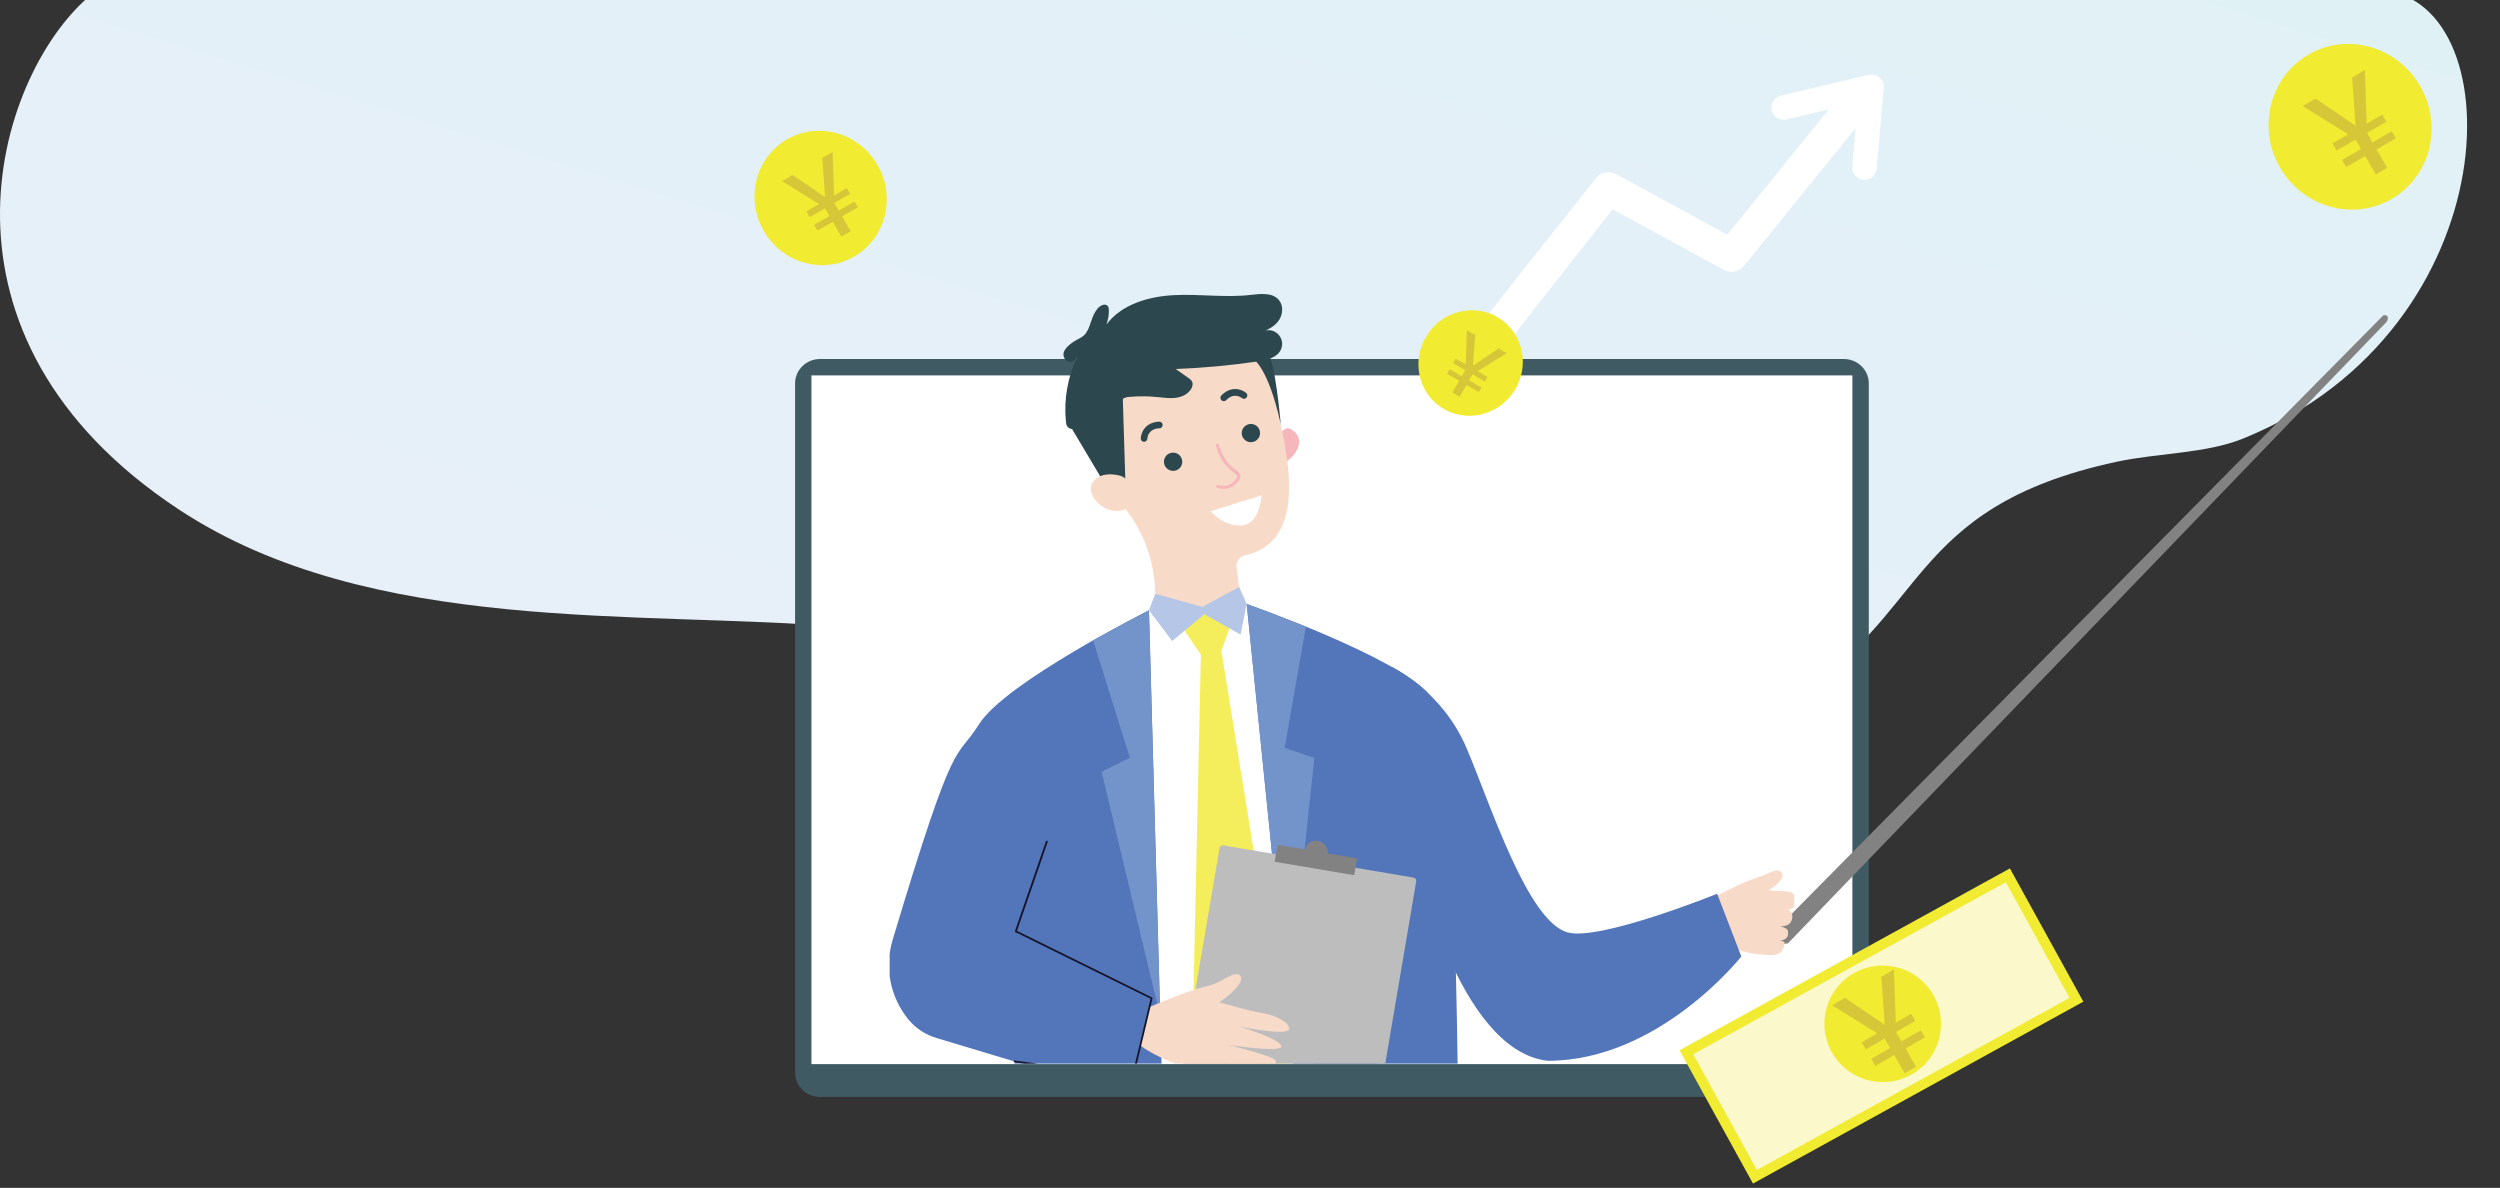
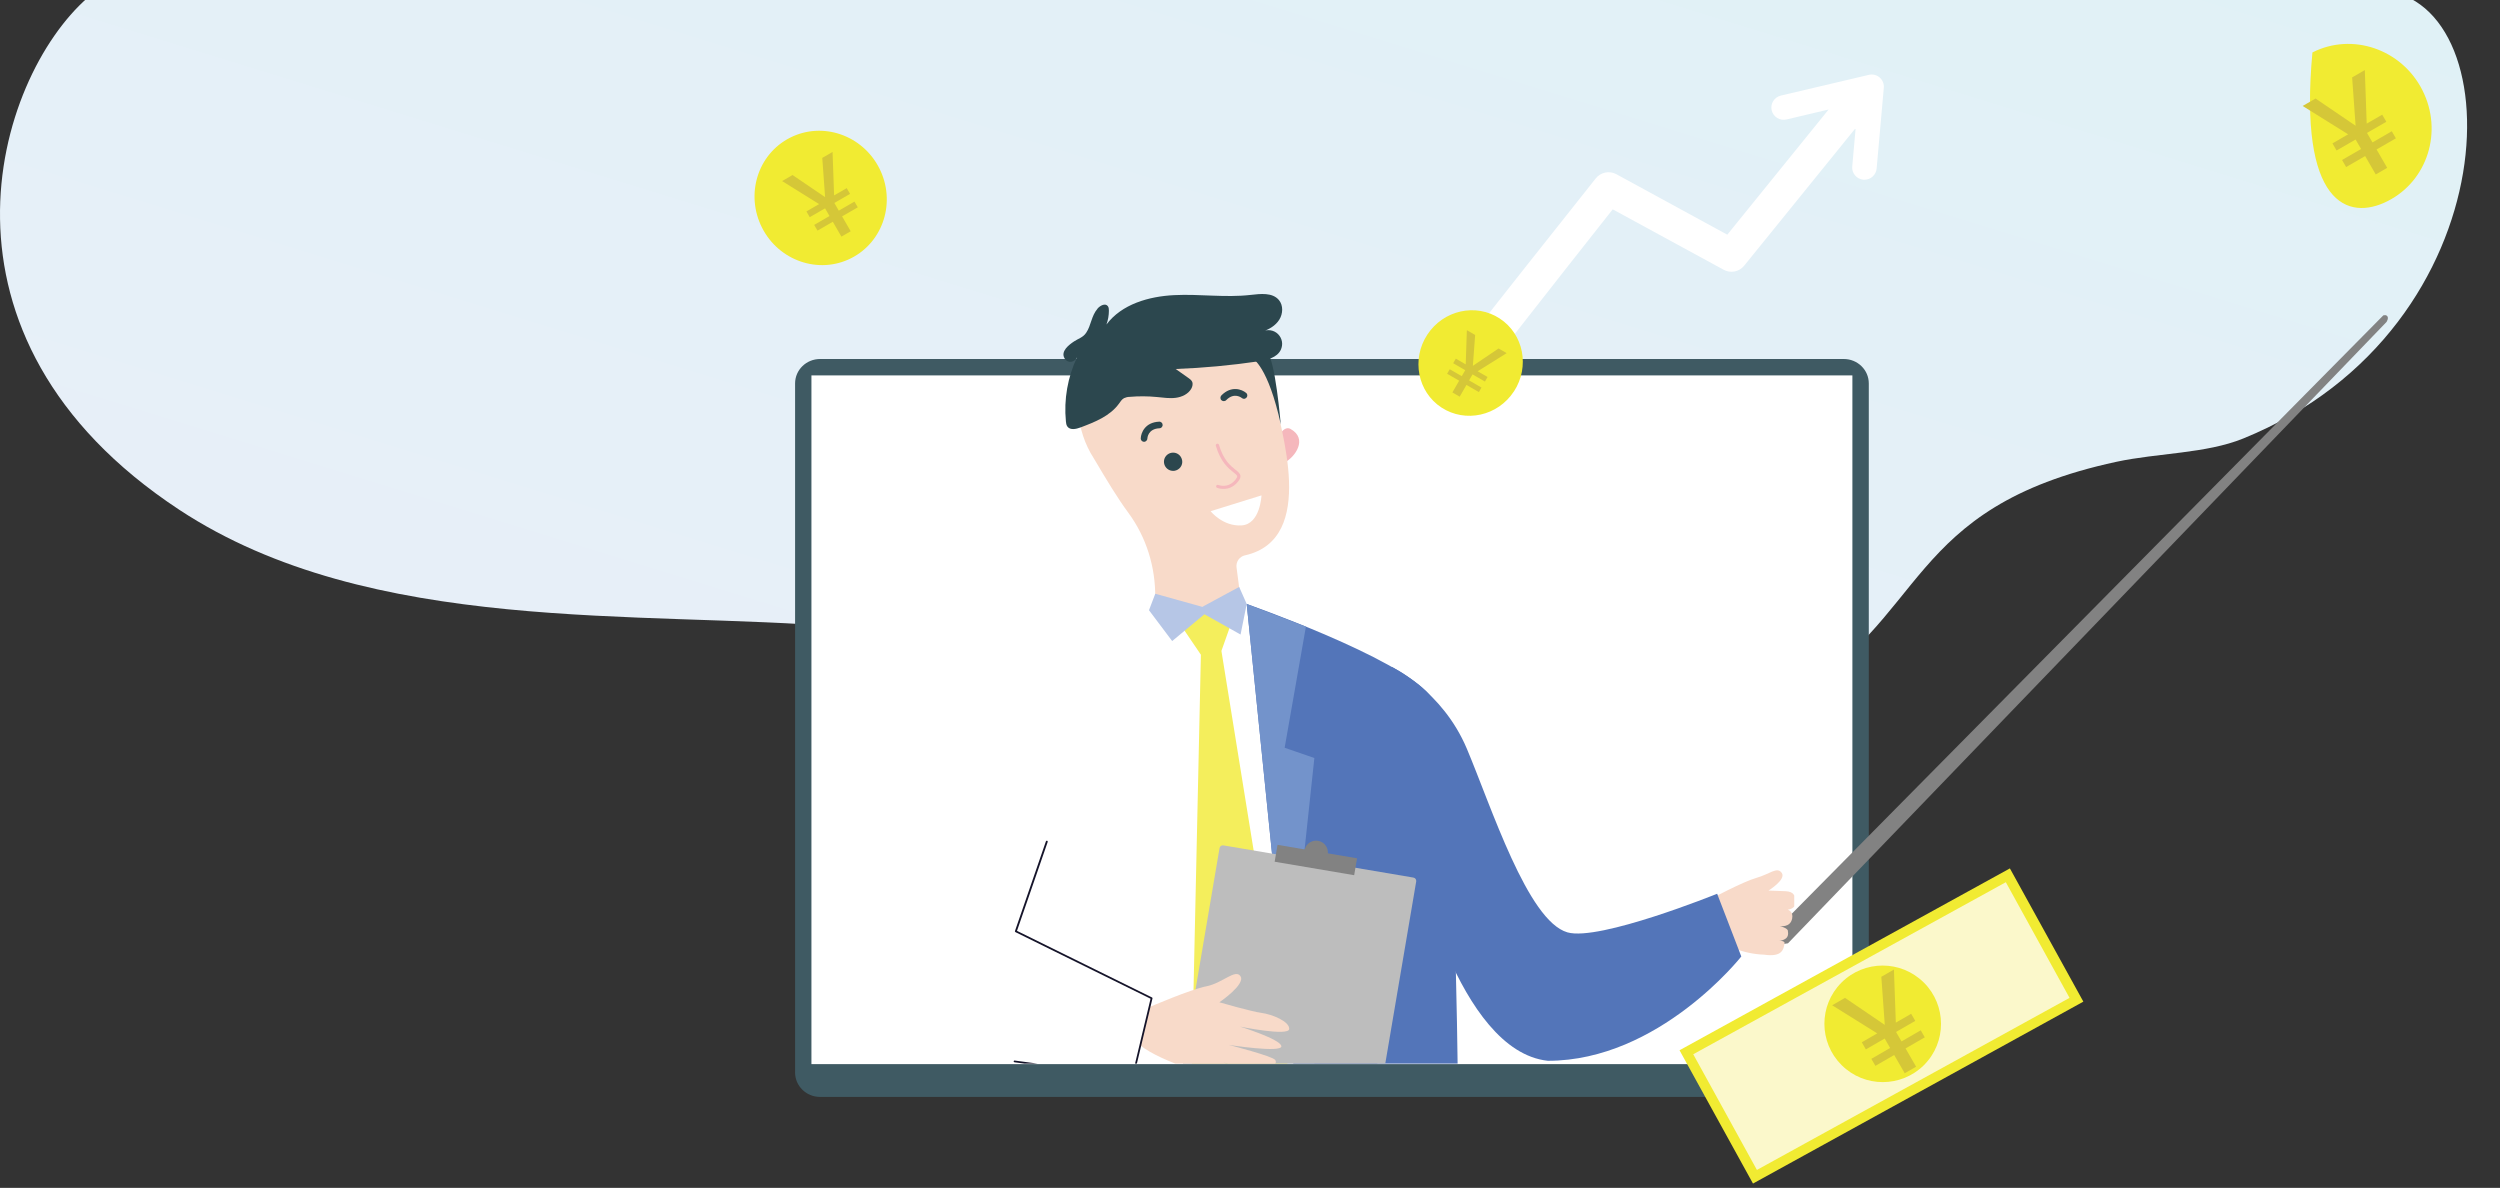
<svg xmlns="http://www.w3.org/2000/svg" width="503" height="239" viewBox="0 0 503 239" fill="none">
  <rect x="0" y="0" width="503" height="239" fill="#333333" stroke="none" />
  <g clip-path="url(#clip0_4499_38344)">
    <path d="M421.621 -0.69L477.811 -2C505.951 -2.07 505.851 66.09 451.331 88.23C443.821 91.28 434.151 91.12 425.801 92.92C382.881 102.19 388.001 124.75 359.921 140.42C300.571 173.56 235.371 131.71 169.831 126.17C128.911 122.71 74.581 127.92 36.061 102.56C-16.919 67.67 -0.949 15.86 17.611 -0.44L421.621 -0.69Z" fill="url(#paint0_linear_4499_38344)" />
-     <path d="M487.391 18.15C483.201 9.89 473.291 6.48 465.261 10.55C457.231 14.61 454.121 24.61 458.281 32.86C462.441 41.11 472.381 44.53 480.401 40.46C488.421 36.39 491.581 26.42 487.391 18.16V18.15Z" fill="#F1EB32" />
+     <path d="M487.391 18.15C483.201 9.89 473.291 6.48 465.261 10.55C462.441 41.11 472.381 44.53 480.401 40.46C488.421 36.39 491.581 26.42 487.391 18.16V18.15Z" fill="#F1EB32" />
    <path d="M479.301 23.07L480.131 24.5L470.121 30.28L469.291 28.85L479.301 23.07ZM481.231 26.41L482.051 27.83L472.041 33.61L471.221 32.19L481.231 26.41ZM474.081 27.17L473.251 15.57L475.801 14.1L476.251 26.87L474.781 27.72L474.081 27.17ZM465.881 19.82L475.581 26.41L475.601 27.24L474.141 28.08L463.291 21.32L465.891 19.82H465.881ZM475.171 24.89L480.301 33.77L478.001 35.1L472.881 26.22L475.181 24.89H475.171Z" fill="#D5C738" />
    <path d="M176.921 33.861C173.521 27.161 165.491 24.401 158.971 27.701C152.451 31.001 149.931 39.101 153.311 45.791C156.681 52.481 164.741 55.251 171.251 51.951C177.761 48.651 180.311 40.561 176.921 33.861Z" fill="#F1EB32" />
    <path d="M170.36 37.85L171.03 39.01L162.92 43.7L162.25 42.54L170.36 37.85ZM171.92 40.56L172.59 41.71L164.48 46.4L163.81 45.25L171.92 40.56ZM166.12 41.18L165.44 31.77L167.51 30.57L167.88 40.93L166.68 41.62L166.11 41.18H166.12ZM159.47 35.22L167.33 40.56V41.23L166.16 41.91L157.36 36.43L159.47 35.21V35.22ZM167 39.33L171.16 46.53L169.29 47.61L165.13 40.41L167 39.33Z" fill="#D5C738" />
    <path d="M370.971 72.231H165.001C162.221 72.231 159.971 74.43 159.971 77.15V215.78C159.971 218.5 162.221 220.7 165.001 220.7H370.971C373.751 220.7 376.001 218.5 376.001 215.78V77.15C376.001 74.43 373.751 72.231 370.971 72.231Z" fill="#3F5A63" />
    <path d="M372.701 75.531H163.261V214.101H372.701V75.531Z" fill="white" />
    <path d="M357.741 187.019L479.661 63.689C480.411 63.539 480.181 64.229 479.971 64.599L359.611 189.549C356.611 190.149 357.121 188.109 357.751 187.019H357.741Z" fill="#828282" stroke="#828282" stroke-width="0.53" stroke-linecap="round" />
    <g clip-path="url(#clip1_4499_38344)">
      <path d="M344.01 180.96C344.01 180.96 350.69 177.39 353.38 176.63C356.08 175.87 357.55 174.3 358.49 175.63C359.43 176.96 355.82 179.18 355.82 179.18C355.82 179.18 357.47 179.23 359.25 179.31C361.02 179.4 361.21 180.28 361.25 181.59C361.29 182.89 359.68 183.03 359.68 183.03C359.68 183.03 360.88 183.35 360.58 184.82C360.19 186.75 358.05 186.31 358.05 186.31C358.05 186.31 359.67 186.71 359.72 187.27C359.77 187.83 360.18 189.19 357.37 189.39C357.37 189.39 358.92 189.06 359.06 189.7C358.88 191.14 358.49 192.59 354.94 192.08C350.76 191.94 346.96 190.31 342.84 187.61L344 180.97L344.01 180.96Z" fill="#F8DAC9" />
      <path d="M257.029 88.16C257.029 88.16 258.239 85.52 259.649 86.3C263.229 88.29 260.539 91.98 258.519 93.02L257.029 88.16Z" fill="#F5B7BC" />
      <path d="M256.36 79.221H256.34C256.31 78.971 256.28 78.711 256.24 78.461C255.82 75.791 254.86 73.231 253.4 70.941C251.95 68.651 250.04 66.691 247.8 65.171C245.56 63.651 243.03 62.611 240.37 62.101C237.71 61.601 234.97 61.651 232.33 62.251C222.94 64.361 216.36 73.111 216.96 82.711C217.16 86.111 218.25 89.401 220.1 92.261C222.63 96.541 224.83 100.201 227.03 103.181C230.66 108.111 232.51 114.131 232.43 120.261L232.37 125.081C245.38 129.591 249.92 122.801 249.92 122.801L248.79 114.151C248.72 113.611 248.86 113.061 249.17 112.611C249.49 112.161 249.96 111.851 250.49 111.731H250.51C265.25 108.421 257.39 85.911 256.34 79.221H256.36Z" fill="#F8DAC9" />
      <path d="M237.84 92.621C237.78 92.261 237.62 91.931 237.38 91.661C237.13 91.391 236.81 91.201 236.46 91.121C236.11 91.031 235.74 91.061 235.39 91.181C235.05 91.311 234.75 91.531 234.54 91.821C234.33 92.111 234.2 92.461 234.19 92.831C234.18 93.191 234.27 93.551 234.46 93.861C234.65 94.171 234.93 94.421 235.26 94.571C235.59 94.721 235.96 94.771 236.32 94.721C236.8 94.641 237.23 94.381 237.52 93.991C237.81 93.601 237.93 93.101 237.85 92.621H237.84Z" fill="#2C474E" />
-       <path d="M253.5 86.852C253.44 86.492 253.28 86.152 253.04 85.892C252.79 85.622 252.47 85.432 252.12 85.352C251.77 85.262 251.39 85.282 251.05 85.412C250.71 85.532 250.41 85.762 250.19 86.052C249.98 86.342 249.85 86.692 249.84 87.062C249.83 87.422 249.92 87.782 250.11 88.092C250.3 88.402 250.58 88.652 250.91 88.802C251.24 88.952 251.61 89.002 251.97 88.952C252.45 88.872 252.88 88.612 253.17 88.222C253.46 87.832 253.58 87.342 253.5 86.852Z" fill="#2C474E" />
      <path d="M230.51 88.81C230.41 88.87 230.29 88.9 230.17 88.89C230.05 88.89 229.94 88.85 229.84 88.79C229.74 88.73 229.66 88.64 229.6 88.54C229.54 88.44 229.52 88.32 229.52 88.2C229.56 87.09 230.38 84.96 233.23 84.84C233.32 84.84 233.4 84.84 233.49 84.88C233.57 84.91 233.65 84.96 233.71 85.02C233.78 85.08 233.83 85.15 233.86 85.23C233.9 85.31 233.92 85.4 233.92 85.48C233.92 85.57 233.92 85.66 233.88 85.74C233.85 85.82 233.8 85.9 233.74 85.96C233.68 86.02 233.61 86.08 233.53 86.11C233.45 86.15 233.36 86.17 233.28 86.17C230.94 86.27 230.85 88.16 230.85 88.24C230.85 88.35 230.81 88.47 230.75 88.56C230.69 88.66 230.6 88.74 230.5 88.79L230.51 88.81Z" fill="#2C474E" />
      <path d="M250.509 80.191C250.619 80.151 250.719 80.081 250.799 79.99C250.879 79.9 250.929 79.791 250.949 79.681C250.969 79.561 250.959 79.441 250.919 79.331C250.879 79.221 250.809 79.121 250.719 79.051C249.869 78.331 247.739 77.531 245.739 79.561C245.679 79.621 245.629 79.701 245.599 79.781C245.569 79.861 245.549 79.951 245.549 80.041C245.549 80.131 245.569 80.211 245.599 80.301C245.629 80.381 245.679 80.451 245.749 80.52C245.809 80.581 245.889 80.631 245.969 80.661C246.049 80.691 246.139 80.71 246.229 80.71C246.319 80.71 246.409 80.691 246.489 80.661C246.569 80.631 246.639 80.581 246.709 80.511C248.339 78.841 249.809 80.04 249.879 80.091C249.969 80.16 250.069 80.211 250.189 80.231C250.299 80.251 250.419 80.24 250.529 80.201L250.509 80.191Z" fill="#2C474E" />
-       <path d="M215.629 86.201L222.999 98.581L226.439 97.311L225.899 79.941L215.629 86.201Z" fill="#2C474E" />
-       <path d="M226.919 96.801C226.499 96.221 225.879 95.821 225.179 95.661C223.749 95.331 221.269 95.101 219.889 96.991C217.869 99.761 223.679 105.371 227.969 101.461C227.969 101.461 229.129 99.881 226.919 96.791V96.801Z" fill="#F8DAC9" />
      <path d="M248.219 97.73C246.609 98.86 244.909 98.16 244.879 98.15C244.799 98.12 244.739 98.05 244.709 97.98C244.679 97.9 244.679 97.81 244.709 97.74C244.739 97.66 244.809 97.6 244.879 97.57C244.959 97.54 245.049 97.54 245.119 97.57C245.199 97.6 247.089 98.36 248.579 96.51C248.819 96.21 248.939 95.98 248.919 95.82C248.899 95.6 248.589 95.37 248.169 95.03C247.199 94.27 245.589 92.99 244.629 89.69C244.619 89.65 244.609 89.61 244.619 89.56C244.619 89.52 244.639 89.48 244.659 89.44C244.679 89.4 244.709 89.37 244.739 89.34C244.769 89.31 244.809 89.29 244.849 89.28C244.889 89.27 244.929 89.26 244.979 89.27C245.019 89.27 245.059 89.29 245.099 89.31C245.139 89.33 245.169 89.36 245.199 89.39C245.229 89.42 245.249 89.46 245.259 89.5C246.159 92.6 247.619 93.75 248.589 94.52C249.109 94.93 249.519 95.26 249.579 95.73C249.619 96.07 249.469 96.43 249.099 96.89C248.849 97.21 248.559 97.49 248.229 97.73H248.219Z" fill="#F5B7BC" />
      <path d="M252.029 72.131C252.029 72.131 255.149 73.661 257.689 85.401C257.689 85.401 256.579 72.041 254.879 70.821C253.179 69.591 252.029 72.131 252.029 72.131Z" fill="#2C474E" />
      <path d="M205.25 230.95L268.46 208.15L293.22 224.67L293.34 246.84H293.43L321.25 266.79C324.41 269.06 327.09 271.94 329.13 275.25C331.17 278.56 332.53 282.25 333.12 286.1L347.3 377.43L324.7 378.89L294.65 289.01L300.53 380.45L280.28 381.75L260.06 298.87L225.05 278.38C219.41 275.08 214.69 270.42 211.33 264.81C207.97 259.21 206.08 252.85 205.83 246.32L205.24 230.94L205.25 230.95Z" fill="#7393CB" />
      <path d="M231.17 122.791L250.84 121.521L260.59 153.981L264.66 217.171C264.66 217.171 247.17 227.071 222.66 217.171L224.82 142.771L231.17 122.781V122.791Z" fill="white" />
-       <path d="M231.17 122.791C231.17 122.791 202.31 137.251 197 145.691C192.1 153.491 192.4 146.351 179.58 189.171C178.77 191.881 178.63 194.761 179.19 197.541C179.75 200.321 180.98 202.921 182.77 205.121C184.26 206.911 186.24 208.211 188.47 208.861L204.12 213.571L205.01 252.511L234.8 253.521L231.179 122.801L231.17 122.791Z" fill="#5375B9" />
      <path d="M250.84 121.521C250.84 121.521 281.32 132.161 287.67 139.851C294.02 147.541 293.44 246.811 293.44 246.811L264.03 251.632L250.84 121.521Z" fill="#5375B9" />
      <path d="M237.779 126.072L241.619 131.732L239.779 215.392L252.049 232.602L259.109 213.692L245.749 130.962L247.889 124.912L240.949 122.832L237.779 126.072Z" fill="#F4EE5C" />
      <path d="M231.17 122.79L232.44 119.46L241.9 122.1L249.32 118.09L250.84 121.52L249.6 127.67L242.33 123.59L235.84 128.98L231.18 122.78L231.17 122.79Z" fill="#B6C6E6" />
      <path d="M220.819 62.091C221.349 61.481 222.359 60.941 222.879 61.571C223.089 61.821 223.109 62.181 223.109 62.501C223.109 63.451 222.939 64.391 222.619 65.291C225.679 61.201 231.139 59.631 236.249 59.381C241.359 59.121 246.509 59.921 251.589 59.341C253.599 59.111 256.019 58.811 257.319 60.371C258.229 61.461 258.139 63.151 257.379 64.341C256.619 65.541 255.319 66.291 253.969 66.721C254.489 66.461 255.069 66.371 255.639 66.461C256.209 66.551 256.739 66.821 257.149 67.231C257.559 67.641 257.829 68.161 257.929 68.731C258.029 69.301 257.929 69.881 257.689 70.401C256.919 71.971 254.929 72.441 253.199 72.701C247.679 73.511 242.119 74.031 236.549 74.241L239.099 76.041C239.389 76.241 239.689 76.461 239.849 76.781C240.059 77.221 239.929 77.751 239.699 78.181C239.089 79.281 237.809 79.881 236.559 80.041C235.309 80.201 234.039 80.001 232.779 79.881C230.939 79.701 229.089 79.691 227.259 79.851C226.879 79.851 226.499 79.951 226.149 80.111C225.699 80.361 225.419 80.821 225.119 81.241C223.309 83.721 220.279 84.921 217.399 86.001C216.509 86.341 215.309 86.591 214.759 85.821C214.539 85.521 214.489 85.141 214.459 84.771C214.029 80.351 214.809 75.891 216.709 71.871C216.219 72.901 214.889 73.231 214.199 72.111C213.329 70.691 215.089 69.361 216.089 68.701C216.999 68.091 217.899 67.911 218.539 66.951C219.559 65.441 219.549 63.591 220.829 62.101L220.819 62.091Z" fill="#2C474E" />
      <path d="M243.58 102.852L253.81 99.672C253.81 99.672 253.59 105.462 249.81 105.712C246.03 105.952 243.58 102.862 243.58 102.862V102.852Z" fill="white" />
-       <path d="M219.94 128.831L227.31 152.451L221.64 155.261L233.43 204.471L231.16 122.791L219.93 128.831H219.94Z" fill="#7393CB" />
      <path d="M280.02 134.182C280.02 134.182 290.19 138.942 295.12 150.622C300.05 162.292 307.36 185.282 315.37 187.592C321.74 189.432 345.49 179.822 345.49 179.822L350.35 192.442C350.35 192.442 333.83 213.432 311.43 213.432C293.24 211.482 284.78 172.402 284.78 172.402L280.02 134.182Z" fill="#5375B9" />
      <path d="M262.75 126.081L258.47 150.451L264.45 152.511L259.07 202.821L250.83 121.531L262.74 126.081H262.75Z" fill="#7393CB" />
      <path d="M245.369 170.641L236.329 223.891C236.269 224.261 236.519 224.611 236.879 224.671L275.119 231.151C275.489 231.211 275.839 230.961 275.899 230.601L284.939 177.351C284.999 176.981 284.759 176.631 284.389 176.571L246.149 170.091C245.779 170.031 245.429 170.271 245.369 170.641Z" fill="#BDBDBD" />
      <path d="M273.039 172.69L257.039 169.98L256.459 173.38L272.459 176.09L273.039 172.69Z" fill="#828282" />
      <path d="M267.149 171.901C267.219 171.441 267.149 170.961 266.969 170.541C266.769 170.111 266.459 169.751 266.059 169.501C265.659 169.251 265.199 169.131 264.729 169.141C264.259 169.151 263.809 169.311 263.419 169.581C263.039 169.851 262.739 170.231 262.579 170.671C262.409 171.111 262.379 171.591 262.479 172.041C262.579 172.501 262.819 172.921 263.159 173.241C263.499 173.561 263.929 173.781 264.389 173.861C264.699 173.921 265.019 173.911 265.329 173.841C265.639 173.771 265.929 173.641 266.189 173.461C266.449 173.281 266.659 173.041 266.829 172.781C266.999 172.511 267.109 172.211 267.159 171.901H267.149Z" fill="#828282" />
      <path d="M231.329 202.601C231.329 202.601 239.499 199.071 242.729 198.441C245.959 197.821 248.639 194.811 249.609 196.461C250.579 198.101 245.339 201.661 245.339 201.661C245.339 201.661 251.779 203.531 253.839 203.801C255.899 204.071 259.469 205.501 259.389 207.031C259.309 208.561 249.479 206.551 249.479 206.551C249.479 206.551 257.589 209.051 257.809 210.481C258.029 211.911 247.249 210.241 247.249 210.241C247.249 210.241 256.029 212.491 256.569 213.261C257.099 214.041 256.129 214.751 252.829 214.711C249.529 214.671 246.169 213.781 246.169 213.781C246.169 213.781 252.219 215.821 252.859 216.321C253.499 216.821 254.019 217.971 249.139 217.391C244.259 216.811 233.899 213.841 229.319 210.261L231.339 202.611L231.329 202.601Z" fill="#F8DAC9" />
      <path d="M227.909 216.911C227.909 216.911 227.979 216.891 228.019 216.871C228.049 216.841 228.069 216.811 228.079 216.771L231.879 200.891C231.879 200.891 231.879 200.811 231.869 200.771C231.849 200.731 231.819 200.701 231.789 200.691L204.619 187.291L210.799 169.391C210.799 169.391 210.809 169.341 210.799 169.321C210.799 169.301 210.799 169.271 210.779 169.251C210.769 169.231 210.759 169.211 210.739 169.191C210.719 169.171 210.699 169.161 210.679 169.151C210.659 169.151 210.629 169.141 210.609 169.151C210.589 169.151 210.559 169.151 210.539 169.171C210.519 169.171 210.499 169.191 210.479 169.211C210.459 169.231 210.449 169.251 210.439 169.271L204.209 187.321C204.209 187.321 204.199 187.411 204.209 187.451C204.229 187.491 204.259 187.521 204.299 187.541L231.489 200.941L227.769 216.521L204.149 213.381C204.149 213.381 204.049 213.381 204.019 213.411C203.979 213.441 203.959 213.481 203.949 213.531C203.949 213.581 203.949 213.631 203.989 213.661C204.019 213.701 204.059 213.721 204.109 213.731L227.889 216.901C227.889 216.901 227.909 216.901 227.919 216.901L227.909 216.911Z" fill="#15142A" />
    </g>
    <path d="M339.33 211.76L353.13 236.79L417.82 201.18L404.02 176.15L339.33 211.76Z" fill="#FBF8CB" />
    <path d="M352.701 238.131L337.921 211.311L404.391 174.721L419.171 201.531L352.701 238.131ZM340.681 212.121L353.491 235.391L416.391 200.771L403.571 177.501L340.671 212.121H340.681Z" fill="#F1EB32" />
    <path d="M387.08 197.7C382.49 193.12 375.07 193.13 370.49 197.71C365.92 202.29 365.93 209.72 370.52 214.29C375.11 218.87 382.53 218.86 387.11 214.29C391.68 209.71 391.67 202.28 387.09 197.7H387.08Z" fill="#F1EB32" />
    <path d="M384.531 203.98L385.351 205.4L375.411 211.14L374.591 209.71L384.531 203.97V203.98ZM386.451 207.3L387.271 208.71L377.331 214.45L376.511 213.04L386.451 207.3ZM379.351 208.06L378.521 196.53L381.061 195.07L381.511 207.76L380.051 208.61L379.361 208.07L379.351 208.06ZM371.201 200.76L380.841 207.31L380.861 208.14L379.411 208.98L368.631 202.26L371.211 200.77L371.201 200.76ZM380.431 205.8L385.521 214.62L383.231 215.94L378.141 207.12L380.431 205.8Z" fill="#D5C738" />
    <path d="M378.21 15.61C377.92 15.35 377.56 15.16 377.18 15.07C376.8 14.97 376.4 14.97 376.02 15.06L358.31 19.23C358 19.3 357.7 19.44 357.43 19.63C357.17 19.82 356.94 20.06 356.77 20.33C356.6 20.6 356.48 20.91 356.43 21.23C356.38 21.55 356.39 21.88 356.46 22.19C356.53 22.51 356.67 22.8 356.86 23.07C357.05 23.33 357.29 23.56 357.57 23.73C357.84 23.9 358.15 24.01 358.47 24.07C358.79 24.12 359.12 24.11 359.43 24.04L367.92 22.03L347.53 47.22L325.21 35.05C324.53 34.68 323.74 34.56 322.98 34.72C322.22 34.88 321.54 35.29 321.06 35.9C320.99 35.99 313.64 45.23 306.35 54.45C302.07 59.87 298.65 64.22 296.19 67.39C291.16 73.84 290.9 74.73 290.9 74.73L296.89 77.29C296.89 77.29 313.72 55.68 324.48 42.12L346.79 54.27C347.46 54.64 348.24 54.77 348.99 54.62C349.74 54.48 350.42 54.08 350.91 53.48L373.36 25.76L372.67 33.5C372.61 34.15 372.82 34.8 373.24 35.29C373.66 35.79 374.26 36.1 374.91 36.16H375.13C375.75 36.16 376.34 35.93 376.79 35.51C377.24 35.09 377.53 34.52 377.58 33.91L379.02 17.68C379.06 17.29 379 16.9 378.86 16.54C378.72 16.18 378.49 15.86 378.2 15.6L378.21 15.61Z" fill="white" />
    <path d="M304.61 78.749C307.84 73.79 306.56 67.23 301.74 64.079C296.93 60.929 290.401 62.399 287.171 67.339C283.941 72.269 285.22 78.859 290.03 81.999C294.84 85.139 301.371 83.7 304.601 78.749H304.61Z" fill="#F1EB32" />
    <path d="M299.3 75.85L298.77 76.77L292.38 73.08L292.91 72.16L299.3 75.85ZM298.07 77.98L297.55 78.89L291.16 75.2L291.69 74.29L298.08 77.98H298.07ZM295.36 74.27L301.51 70.11L303.14 71.05L296.22 75.38L295.28 74.84L295.36 74.28V74.27ZM296.8 67.39L296.25 74.86L295.79 75.13L294.86 74.59L295.13 66.43L296.79 67.39H296.8ZM296.96 74.14L293.69 79.81L292.22 78.96L295.49 73.29L296.96 74.14Z" fill="#D5C738" />
  </g>
  <defs>
    <linearGradient id="paint0_linear_4499_38344" x1="193.931" y1="209.45" x2="279.381" y2="-67.27" gradientUnits="userSpaceOnUse">
      <stop stop-color="#E9EFF9" />
      <stop offset="1" stop-color="#E0F1F6" />
    </linearGradient>
    <clipPath id="clip0_4499_38344">
      <rect width="503" height="239" fill="white" />
    </clipPath>
    <clipPath id="clip1_4499_38344">
      <rect width="182" height="155" fill="white" transform="translate(179 59)" />
    </clipPath>
  </defs>
</svg>